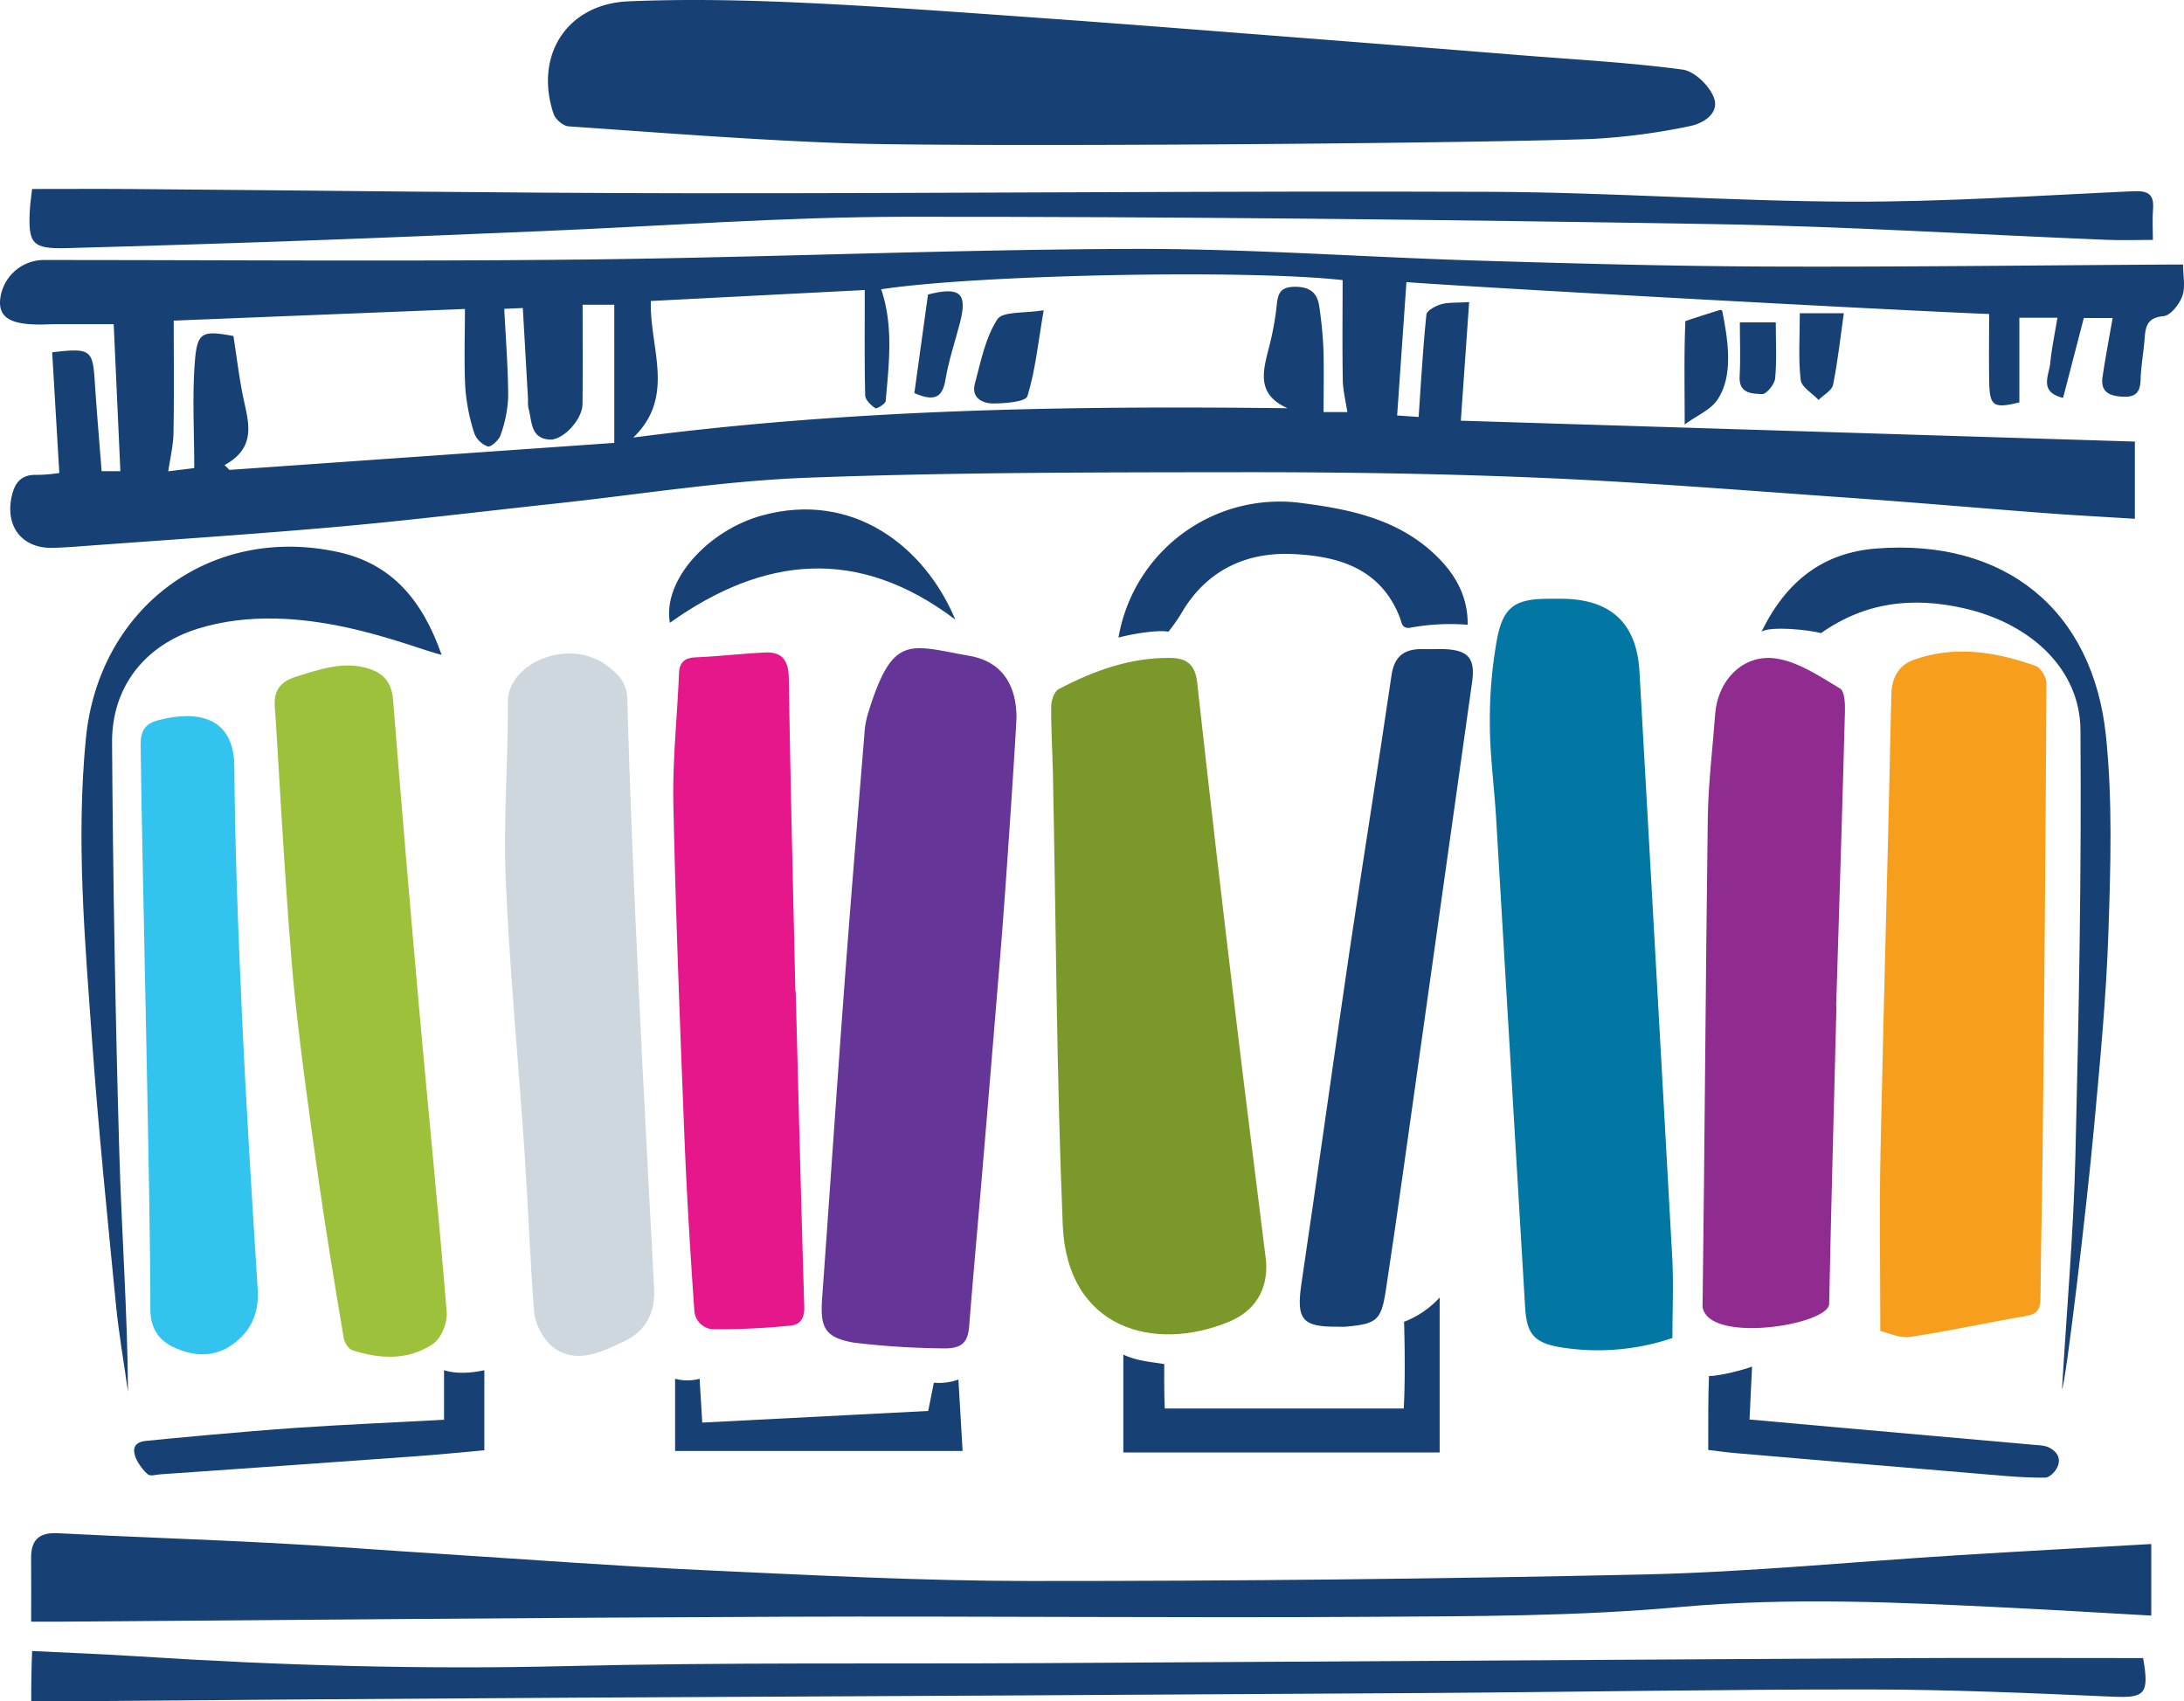
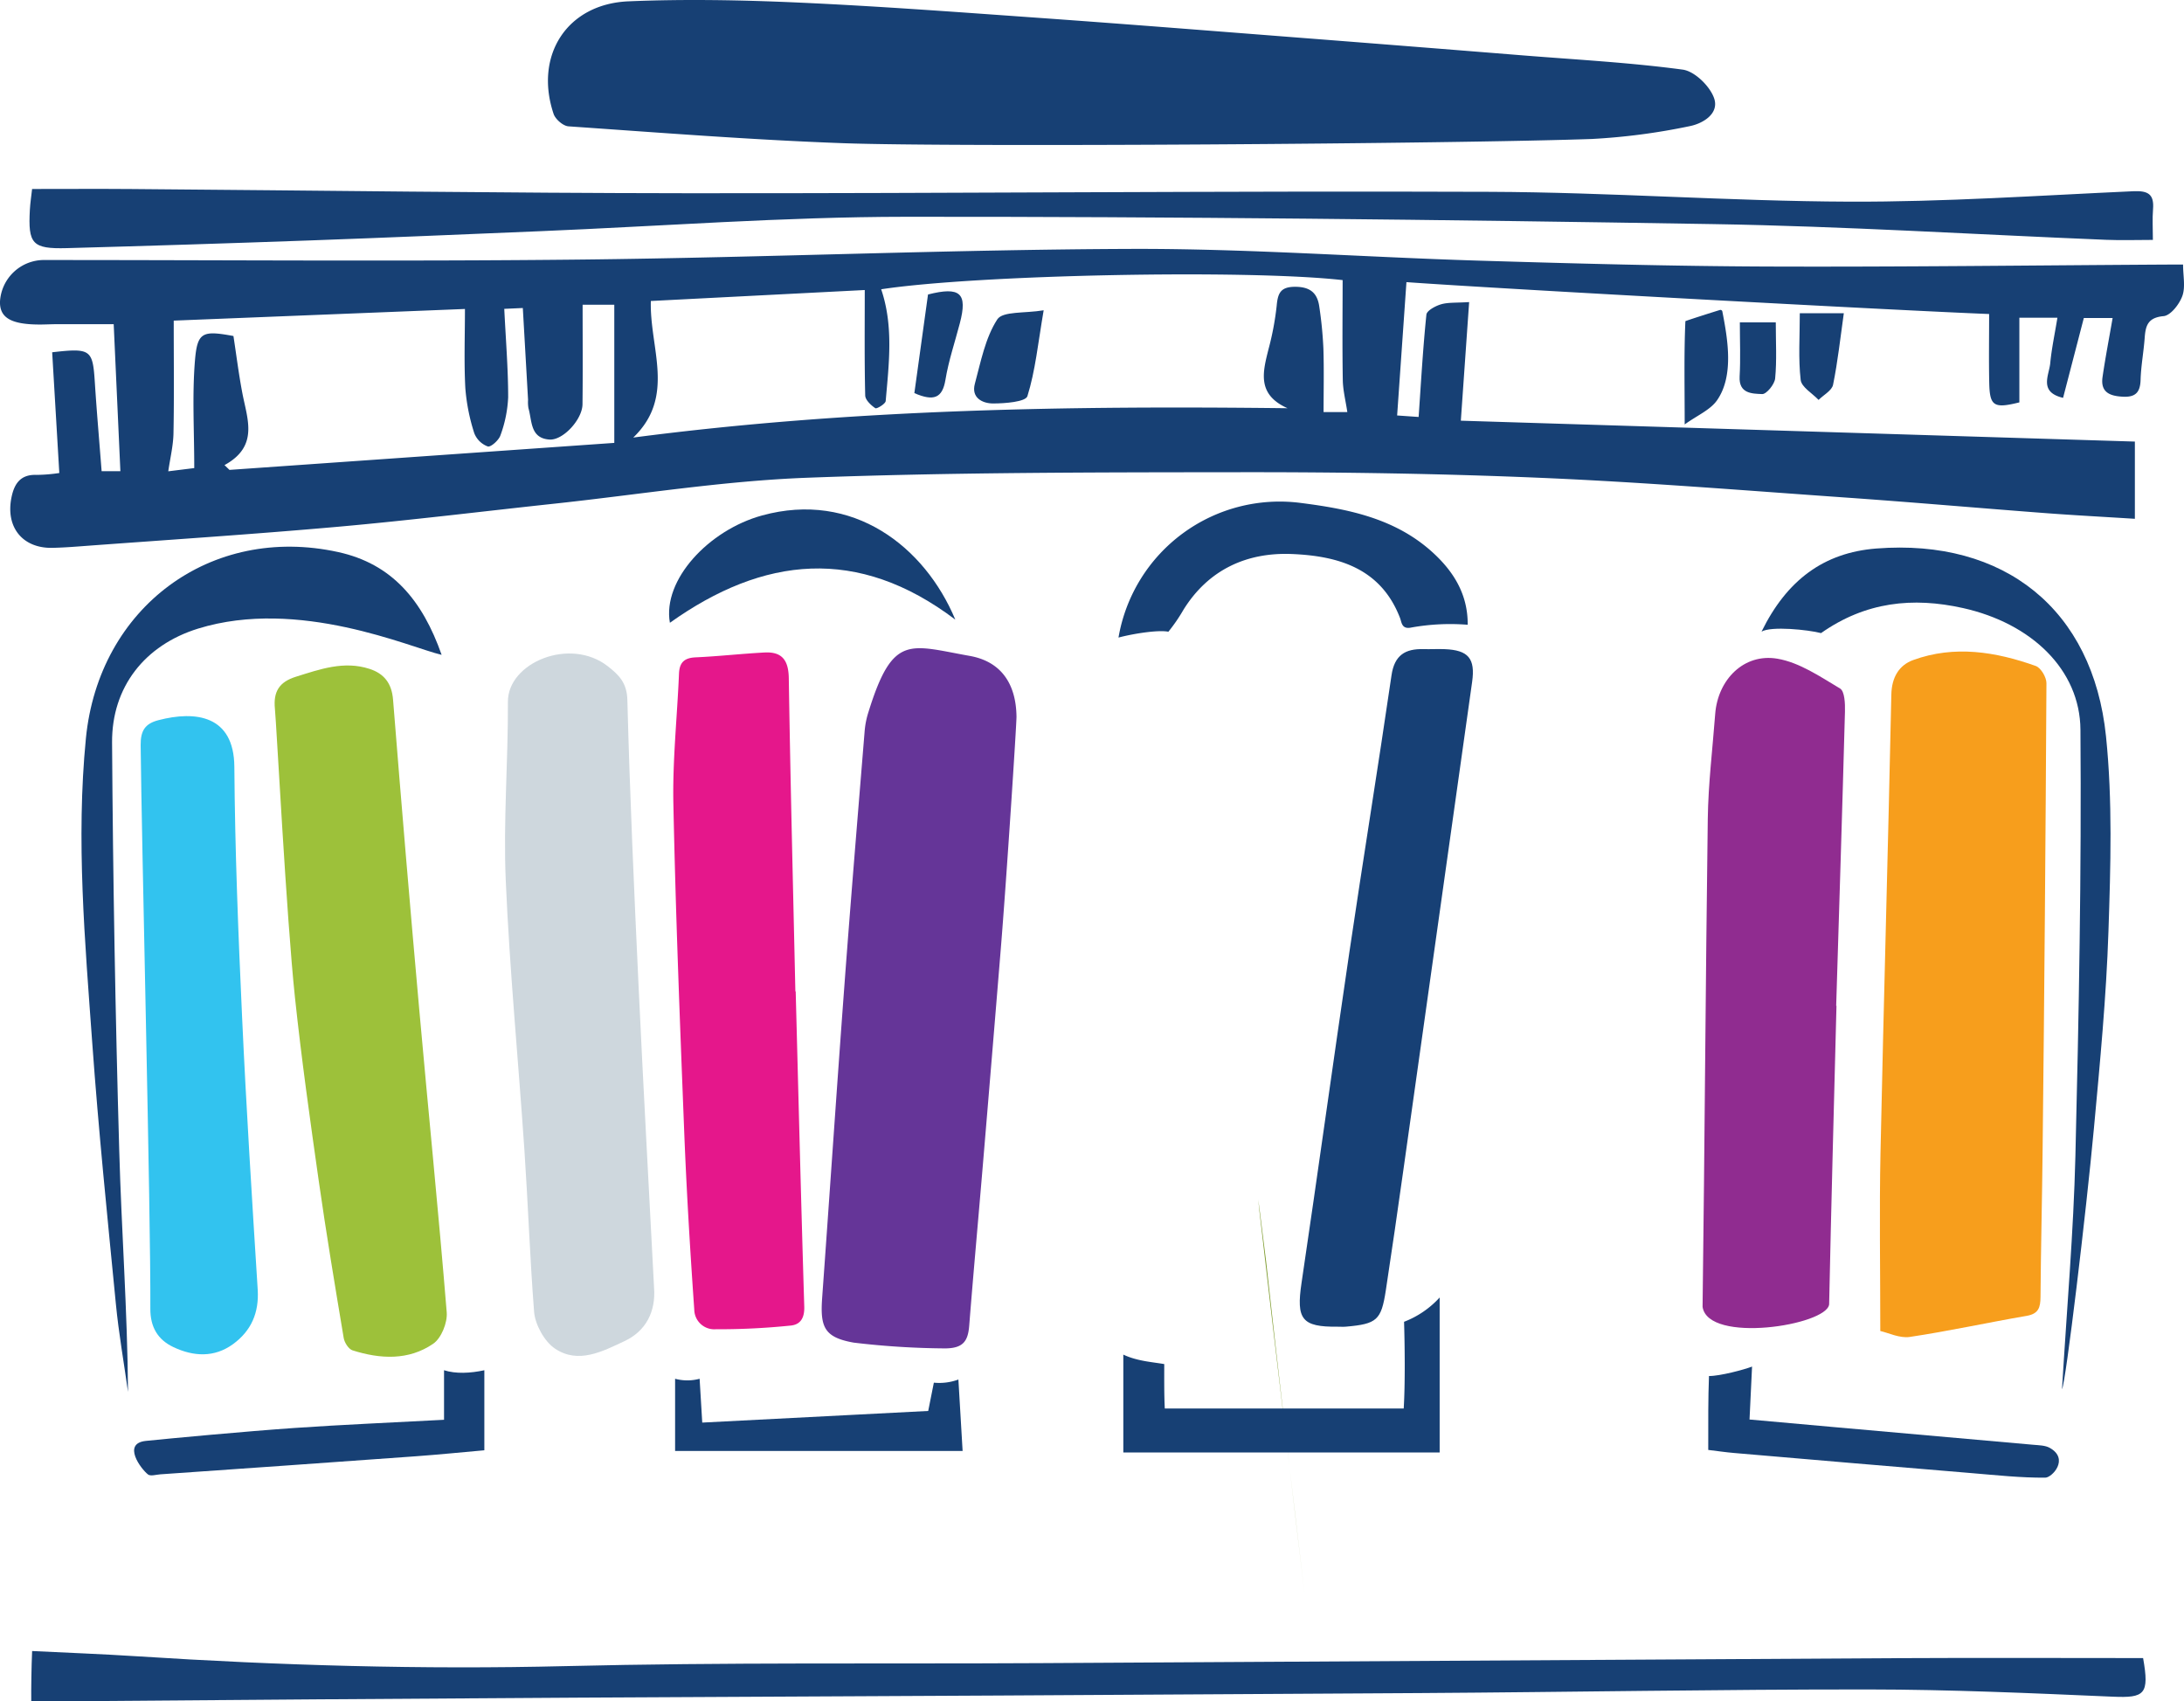
<svg xmlns="http://www.w3.org/2000/svg" id="Layer_1" data-name="Layer 1" viewBox="0 0 621.98 484.505">
  <defs>
    <style>.cls-1{fill:#174074;}.cls-2{fill:#7b992a;}.cls-3{fill:#0377a4;}.cls-4{fill:#f79e1c;}.cls-5{fill:#653598;}.cls-6{fill:#902c90;}.cls-7{fill:#ced7dd;}.cls-8{fill:#9dc13a;}.cls-9{fill:#e5178b;}.cls-10{fill:#32c3ef;}.cls-11{fill:#174075;}</style>
  </defs>
  <title>logo</title>
  <path class="cls-1" d="M489,113.983c4.85-6.97,3.042-17.4,1.509-25.279a.554.554,0,0,0-.709-.426c-2.215.675-9.815,3.095-9.819,3.19-.415,9.267-.2,18.563-.2,29.4C483.327,118.3,487.061,116.767,489,113.983Z" />
  <path class="cls-1" d="M621.716,75.342c-2.154,0-3.317-.006-4.481,0-37.958.216-75.916.7-113.873.559-27.357-.105-54.717-.85-82.065-1.674-33.111-1-66.213-3.467-99.312-3.346-51.921.189-103.831,2.449-155.755,3.024-51.332.569-102.676.135-154.015.141A12.554,12.554,0,0,0,0,85.849c-.14,4.637,3.152,6.557,11.307,6.568,1.6,0,3.2-.092,4.793-.095,5.482-.013,10.964-.005,16.278-.005.633,13.914,1.264,27.771,1.905,41.867H28.942c-.674-8.711-1.4-16.986-1.933-25.274-.6-9.356-1.127-9.861-12.151-8.59.666,11.268,1.336,22.626,2.031,34.381a46.663,46.663,0,0,1-6.567.535c-4.695-.163-6.353,2.815-7.085,6.576-1.648,8.468,3.315,14.393,11.736,14.2,2.395-.055,4.789-.205,7.178-.383,24.668-1.836,49.357-3.426,73.993-5.613,20.634-1.833,41.2-4.379,61.806-6.59,23.962-2.571,47.875-6.472,71.9-7.378,41.105-1.551,82.281-1.53,123.429-1.575,28.552-.031,57.128.391,85.651,1.606,29.1,1.239,58.156,3.608,87.219,5.646,18.7,1.312,37.385,2.957,56.082,4.373,8.434.639,16.883,1.083,25.758,1.643V125.748L416.03,119.8c.833-11.89,1.584-22.624,2.366-33.777-3.707.243-5.969.044-8,.637-1.6.466-4.055,1.791-4.173,2.937-.986,9.582-1.52,19.21-2.213,29.144l-6.122-.426c.892-12.779,1.755-25.144,2.65-37.97,27.974,2,140.325,8.088,165.944,9.078,0,6.746-.1,13.1.026,19.441.129,6.787,1.251,7.551,8.585,5.723V90.482H585.93c-.764,4.684-1.647,8.777-2.041,12.916-.334,3.5-3.333,8.254,3.654,9.9,2.056-7.917,3.986-15.344,5.907-22.739h8.2c-1.012,5.853-2.069,11.309-2.868,16.8-.629,4.325,2.013,5.415,5.773,5.612,3.632.19,4.958-1.259,5.061-4.818.116-3.97.872-7.916,1.161-11.887.254-3.5.877-5.832,5.387-6.24,2-.182,4.492-3.387,5.34-5.733C622.432,81.73,621.716,78.573,621.716,75.342ZM174.945,126.123,65.353,133.812l-1.415-1.365c9.816-5.375,6.5-13.055,5.082-20.5C67.981,106.509,67.3,101,66.482,95.686c-8.822-1.618-10.3-1.177-10.97,7.11-.8,9.87-.19,19.855-.19,30.5l-7.4.917c.537-3.743,1.417-7.28,1.484-10.832.2-10.365.07-20.736.07-32.079l82.936-3.315c0,7.578-.288,15.084.11,22.552a55.9,55.9,0,0,0,2.539,12.8,6.549,6.549,0,0,0,3.859,3.8c.853.256,3.143-1.779,3.6-3.169a35.787,35.787,0,0,0,2.2-10.819c0-8.169-.676-16.338-1.11-25.2l5.283-.237c.519,9.075,1.008,17.6,1.492,26.132a10.874,10.874,0,0,0,.108,2.386c1.063,3.6.443,8.558,5.982,8.941,3.869.268,9.365-5.707,9.415-10.047.107-9.334.033-18.669.033-28.347h9.021Zm201.994-8.778c0-6,.142-12.075-.051-18.138a114.742,114.742,0,0,0-1.167-11.873c-.535-3.9-2.6-5.666-6.892-5.662-4.15,0-4.914,1.828-5.237,5.348a81.354,81.354,0,0,1-2.3,12.291c-1.642,6.541-3.467,12.988,5.377,16.94-62.615-.736-124.247.245-186.324,8.354,12.2-11.726,4.605-25.449,5.01-38.89l60.919-3.124c0,10.339-.106,20.185.128,30.022.031,1.283,1.629,2.789,2.879,3.629.4.266,2.884-1.229,2.955-2.044.922-10.649,2.267-21.359-1.286-31.819C278,78.234,355,76.674,382.369,79.767c-.016,9.487-.118,18.975.044,28.459.05,2.947.812,5.881,1.292,9.119Z" />
  <path class="cls-1" d="M240.163,40.779c-26.111-.945-52.183-3-78.256-4.8-1.532-.1-3.738-2.018-4.251-3.551C152.085,15.778,161.47,1.116,178.987.378,195.118-.3,211.332.007,227.471.733c22.714,1.021,45.4,2.722,68.085,4.332,24.27,1.723,48.526,3.656,72.784,5.539q32.8,2.547,65.6,5.187C449.04,17,464.2,17.809,479.2,19.823c3.392.456,7.689,4.637,8.928,8.06,1.629,4.5-3.23,7.335-6.978,8.054a182.713,182.713,0,0,1-27.778,3.638C414.264,40.96,272.087,41.934,240.163,40.779Z" />
-   <path class="cls-2" d="M360.567,359.141c.6,8.293-3.326,14.242-10.482,17.22-21.43,8.918-46.2,2.014-47.422-27.457-1.761-42.649-1.922-85.364-2.791-128.05-.134-6.582-.556-13.163-.5-19.741.013-1.676.879-4.214,2.132-4.874,9.932-5.223,20.341-9.024,31.811-8.887,4.625.056,7.058,1.88,7.618,6.938q5.259,47.492,10.988,94.93C354.7,312.539,357.677,335.835,360.567,359.141Z" />
-   <path class="cls-3" d="M476.286,381.031a66.382,66.382,0,0,1-31.99,2.618c-7.442-1.3-9.509-3.8-9.963-11.45q-4.14-69.6-8.252-139.21c-.536-8.963-1.774-17.911-1.787-26.868a128.294,128.294,0,0,1,2.065-24.231c1.76-9.178,5.266-11.331,14.523-11.376,1.6-.007,3.195-.028,4.791.015,13.4.362,20.472,7.255,21.234,20.759q4.705,83.358,9.323,166.721C476.639,365.532,476.286,373.1,476.286,381.031Z" />
+   <path class="cls-2" d="M360.567,359.141q5.259,47.492,10.988,94.93C354.7,312.539,357.677,335.835,360.567,359.141Z" />
  <path class="cls-4" d="M535.488,379.036c0-17.633-.291-34.184.056-50.723.914-43.5,2.177-87,3.088-130.5.1-4.926,2.2-8.387,6.223-9.85,11.745-4.274,23.491-2.38,34.906,1.687,1.456.519,3.054,3.214,3.045,4.893q-.348,66.154-1.083,132.307c-.14,14.171-.5,28.34-.608,42.512-.022,2.983-.557,4.777-3.948,5.359-11.107,1.908-22.129,4.336-33.268,6C540.992,381.156,537.779,379.54,535.488,379.036Z" />
  <path class="cls-5" d="M285.01,270.286q-2.536,30.993-5.145,61.98c-1.268,15.093-2.648,30.177-3.846,45.276-.352,4.433-1.766,6.416-6.88,6.444a231.092,231.092,0,0,1-26-1.641c-8.419-1.492-9.6-4.411-8.992-12.822,2.142-29.63,4.128-59.271,6.331-88.9,1.8-24.25,3.818-48.485,5.79-72.723a24.432,24.432,0,0,1,1.087-5.217c6.921-22.252,11.608-18.951,28.808-15.9,9,1.6,13.206,8.017,13.324,17.279C289.51,206.265,286.635,250.421,285.01,270.286Z" />
-   <path class="cls-1" d="M8.871,461.814c0-6.47.049-12.225-.015-17.979-.058-5.242,2.157-7.507,7.659-7.218,20.339,1.068,40.7,1.725,61.04,2.791,15.943.835,31.866,2.069,47.8,3.085,25.087,1.6,50.16,3.5,75.268,4.658,30.907,1.42,61.843,3.06,92.767,3.075q87.492.042,174.979-1.863c29.707-.681,59.361-3.625,89.044-5.468,18.323-1.138,36.654-2.13,55.244-3.2v20.382c-13.7-.765-26.805-1.565-39.917-2.217-31.492-1.566-62.872-3.063-94.507-.208-29.184,2.635-58.655,2.6-88.006,2.773-55.742.336-111.49-.231-167.233-.023-68.912.258-137.822.924-206.733,1.412C14.092,461.827,11.922,461.814,8.871,461.814Z" />
  <path class="cls-6" d="M523.008,286.433c-.722,28.343-1.5,56.686-2.09,85.032-.761,5.982-34.488,11.252-36.043.686.606-46.323.856-92.65,1.482-138.973.134-9.956,1.362-19.9,2.112-29.844.741-9.827,8.2-17.379,17.722-15.754,6.277,1.071,12.172,5.107,17.839,8.485,1.32.787,1.455,4.307,1.395,6.549-.753,27.941-1.642,55.878-2.5,83.816Z" />
  <path class="cls-7" d="M186.268,366.669c.53,6.924-2.365,12.4-8.411,15.241-6.316,2.971-13.189,6.585-19.8,2.14-3.043-2.045-5.674-6.874-5.957-10.53-1.179-15.256-1.713-30.561-2.742-45.83-1.731-25.67-4.221-51.3-5.326-76.994-.728-16.906.7-33.894.614-50.842-.059-11.145,17.668-18.546,28.453-10.12,3.168,2.475,5.444,4.714,5.57,9.6.7,27.121,1.918,54.23,3.185,81.332C183.191,309.339,184.785,338,186.268,366.669Z" />
  <path class="cls-8" d="M78.294,201.85c-.5-4.925,1.258-7.659,5.969-9.132,6.874-2.149,13.686-4.6,20.954-2.247,4.105,1.327,6.344,4.056,6.719,8.755q3.516,44.1,7.454,88.177c2.567,28.777,5.485,57.523,7.831,86.316.239,2.939-1.537,7.356-3.85,8.942-7.009,4.81-15.1,4.376-22.972,1.881-1.126-.356-2.3-2.213-2.517-3.53-2.493-14.913-4.985-29.831-7.116-44.8-2.468-17.338-4.906-34.692-6.758-52.1C81.564,261.136,78.735,206.2,78.294,201.85Z" />
  <path class="cls-9" d="M226.605,282.313c.789,29.925,1.527,59.851,2.441,89.771.1,3.244-1.087,5.183-4.006,5.414a200.22,200.22,0,0,1-21.228,1.037,5.692,5.692,0,0,1-6.089-5.553c-1.182-16.913-2.205-33.844-2.87-50.785-1.22-31.1-2.442-62.213-3.083-93.332-.254-12.32,1.087-24.67,1.6-37.011.135-3.226,1.524-4.516,4.77-4.661,6.541-.293,13.061-1.04,19.6-1.382,4.991-.261,6.822,2.217,6.9,7.319.459,29.731,1.217,59.457,1.874,89.185Z" />
  <path class="cls-1" d="M8.9,484.5c-.042-3.45.048-9.912.25-14.333,10.006.494,19.887.855,29.751,1.491,40.674,2.621,81.34,3.807,122.133,2.807,45.13-1.106,90.3-.6,135.449-.852q122.263-.686,244.528-1.419c23.148-.123,46.3-.019,69.323-.019,1.823,10.325.5,11.387-8.633,10.994-23.137-1-46.3-2.04-69.446-2.058-42.55-.032-85.1.761-127.652,1.027q-120.147.751-240.295,1.308-73.991.433-147.978,1.052C13.977,484.514,11.627,484.5,8.9,484.5Z" />
  <path class="cls-1" d="M9.14,53.818c9.8,0,18.961-.061,28.12.01,52.732.406,105.462,1.148,158.193,1.2,76.306.073,152.614-.692,228.918-.4,34.126.131,68.244,2.677,102.37,2.8,26.932.1,53.876-1.75,80.8-2.969,4.179-.189,5.974.808,5.62,5.125-.225,2.744-.042,5.521-.042,8.736-4.612,0-8.946.151-13.266-.024-37.306-1.513-74.6-3.862-111.917-4.476-76.684-1.262-153.382-2.14-230.074-2.084-34.711.026-69.419,2.671-104.13,4.107-21.746.9-43.491,1.837-65.242,2.619q-34.725,1.248-69.46,2.2c-9.86.26-11.067-1.185-10.525-10.953C8.62,57.725,8.928,55.753,9.14,53.818Z" />
  <path class="cls-10" d="M40.056,212.2c-.039-4.175,1.3-6.135,5.056-7.113,10.6-2.758,21.523-1.4,21.629,13.28.171,23.738,1.113,47.479,2.2,71.2,1.186,25.906,2.821,51.794,4.45,77.677.416,6.6-1.855,11.75-7.015,15.516-5.358,3.91-11.294,3.554-17,.853-4.438-2.1-6.588-5.7-6.56-10.927C42.954,345.739,40.306,238.748,40.056,212.2Z" />
  <path class="cls-11" d="M380.942,377.806c-10.228.114-11.814-2.125-10.284-12.428,4.651-31.315,8.962-62.681,13.595-94,3.9-26.375,8.18-52.694,12.035-79.076.839-5.74,3.915-7.59,9.115-7.451,2,.054,4-.069,5.993.008,6.806.262,8.787,2.677,7.85,9.33q-9.8,69.5-19.583,139.006c-1.614,11.436-3.253,22.87-5,34.287-1.3,8.485-2.551,9.54-11.327,10.313C382.545,377.866,381.741,377.806,380.942,377.806Z" />
  <path class="cls-1" d="M125.772,186.485c-8.935-2.089-40.646-16.348-69.361-7.476-15.162,4.7-24.6,16.614-24.494,32.452q.381,58.065,2.039,116.119c.639,22.9,2.341,45.763,2.5,68.789-1.17-8.344-2.637-16.66-3.454-25.039-2.415-24.782-4.954-49.562-6.733-74.393-2.066-28.837-4.65-57.684-1.806-86.664,3.657-37.265,35.548-61.009,71.846-53.061C111.653,160.572,120.324,170.975,125.772,186.485Z" />
  <path class="cls-1" d="M501.667,179.871c7.168-14.617,17.674-22.5,32.711-23.672,36.394-2.838,61.662,17.286,65.388,53.464,1.891,18.356,1.314,37.051.7,55.555-.618,18.707-2.409,37.391-4.134,56.044-2.195,23.74-8,72.406-9.094,74.35,1.376-23.121,3.285-44.723,3.814-66.36.991-40.476,1.75-80.975,1.438-121.456-.132-17.129-14-30.307-33.456-34.638-14.306-3.184-27.733-1.793-40.42,7.132C514.877,179.32,504.393,178.249,501.667,179.871Z" />
  <path class="cls-1" d="M318.536,181.56a46.57,46.57,0,0,1,52-38.324c13.529,1.73,26.761,4.389,37.355,13.971,6.119,5.534,10.165,12.1,10.094,20.708a62.8,62.8,0,0,0-16.01.778c-2.8.627-2.792-1.484-3.241-2.656-5.462-14.257-17.672-17.721-30.8-18.267-12.843-.534-23.767,4.427-30.874,15.834a48.589,48.589,0,0,1-4.32,6.3C330,179.32,322.943,180.394,318.536,181.56Z" />
  <path class="cls-1" d="M331.721,401.1h68.041c.442-7.2.3-18.2.1-24.691A26.621,26.621,0,0,0,410,369.488v44.145H319.909V385.754c3.945,1.879,8.429,2.125,11.658,2.7C331.567,391.832,331.512,397.155,331.721,401.1Z" />
  <path class="cls-1" d="M126.457,404.314V390.206c3.317,1.062,7.464.872,11.479,0V413c-6.465.571-12.976,1.235-19.5,1.706q-36.387,2.626-72.782,5.144c-1.193.084-2.792.6-3.512.031-2.052-1.613-7.422-8.853-.589-9.552s28.158-2.7,42.266-3.679C97.738,405.69,111.684,405.108,126.457,404.314Z" />
  <path class="cls-1" d="M498.968,389.163c-.275,5.755-.461,9.648-.721,15.073,8.29.745,16.336,1.477,24.383,2.19q28.239,2.5,56.476,5.009c1.575.141,3.354.156,4.629.868,5.675,3.166.664,8.476-1.247,8.492-6.945.057-13.9-.7-20.846-1.278q-33.911-2.823-67.814-5.748c-2.353-.2-4.694-.551-7.336-.867,0-8.348-.043-14.51.209-21.049C489.8,391.884,496.793,390.015,498.968,389.163Z" />
  <path class="cls-1" d="M272.063,176.451c-27.751-21.006-54.688-18.043-81.283.9-2.169-12.186,11.032-26.394,26.266-30.567C242.877,139.709,263.33,155.58,272.063,176.451Z" />
  <path class="cls-1" d="M192.262,413.19V392.636a13.479,13.479,0,0,0,6.981,0c.239,3.971.482,8.03.75,12.478l64.353-3.314,1.607-8.056a15.71,15.71,0,0,0,6.987-.893c.4,6.792.786,13.281,1.2,20.339Z" />
  <path class="cls-1" d="M512.564,89.2H525.1c-1,7.058-1.718,13.78-3.062,20.373-.336,1.649-2.7,2.885-4.126,4.311-1.781-1.889-4.863-3.63-5.1-5.7C512.12,102.149,512.564,95.981,512.564,89.2Z" />
  <path class="cls-1" d="M505.723,91.8c0,5.63.313,10.835-.179,15.963-.161,1.68-2.474,4.514-3.7,4.459-2.809-.127-6.7-.07-6.415-5.048.281-4.96.062-9.949.062-15.374Z" />
  <path class="cls-1" d="M297.224,88.361c-1.619,9.464-2.365,17.2-4.63,24.459-.5,1.606-6.372,2.082-9.769,2.076-3.014,0-6.279-1.595-5.2-5.595,1.7-6.287,2.966-13.059,6.391-18.346C285.563,88.57,291.865,89.268,297.224,88.361Z" />
  <path class="cls-1" d="M260.4,111.95q1.958-14.145,3.888-28.087c9.209-2.333,11.308-.377,9.067,8.18-1.4,5.362-3.2,10.659-4.1,16.1C268.384,113.393,265.929,114.343,260.4,111.95Z" />
</svg>